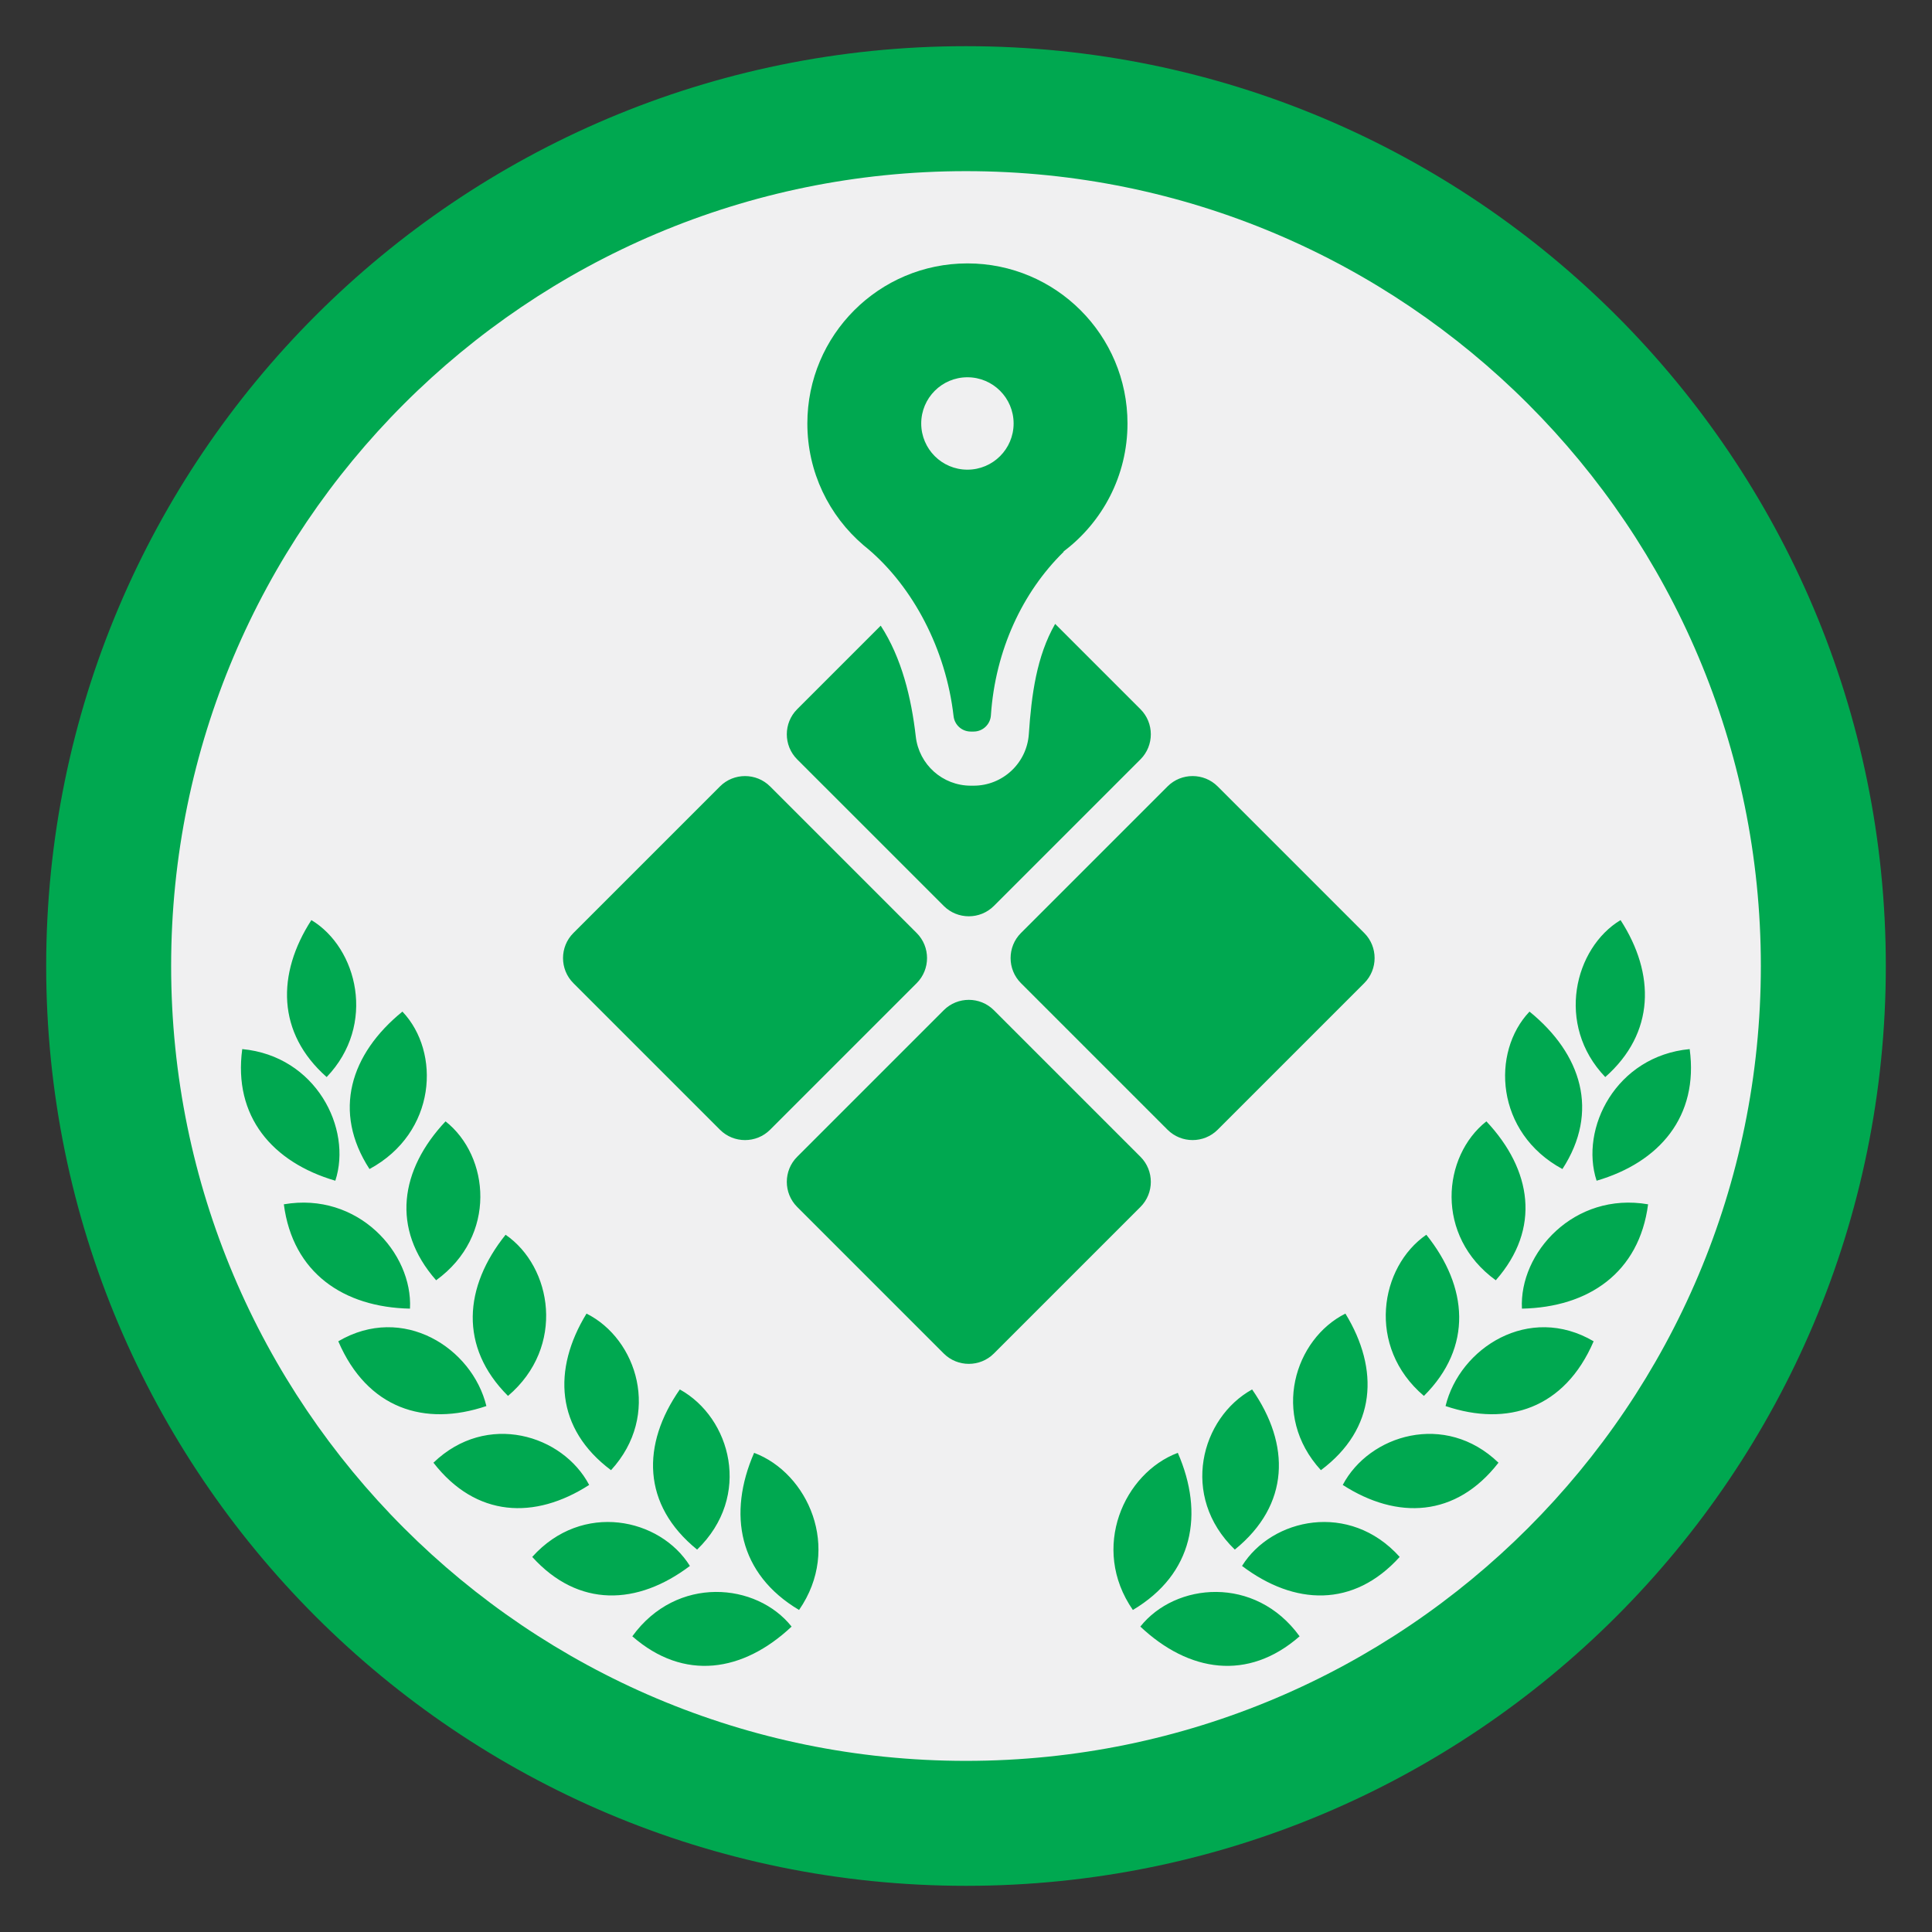
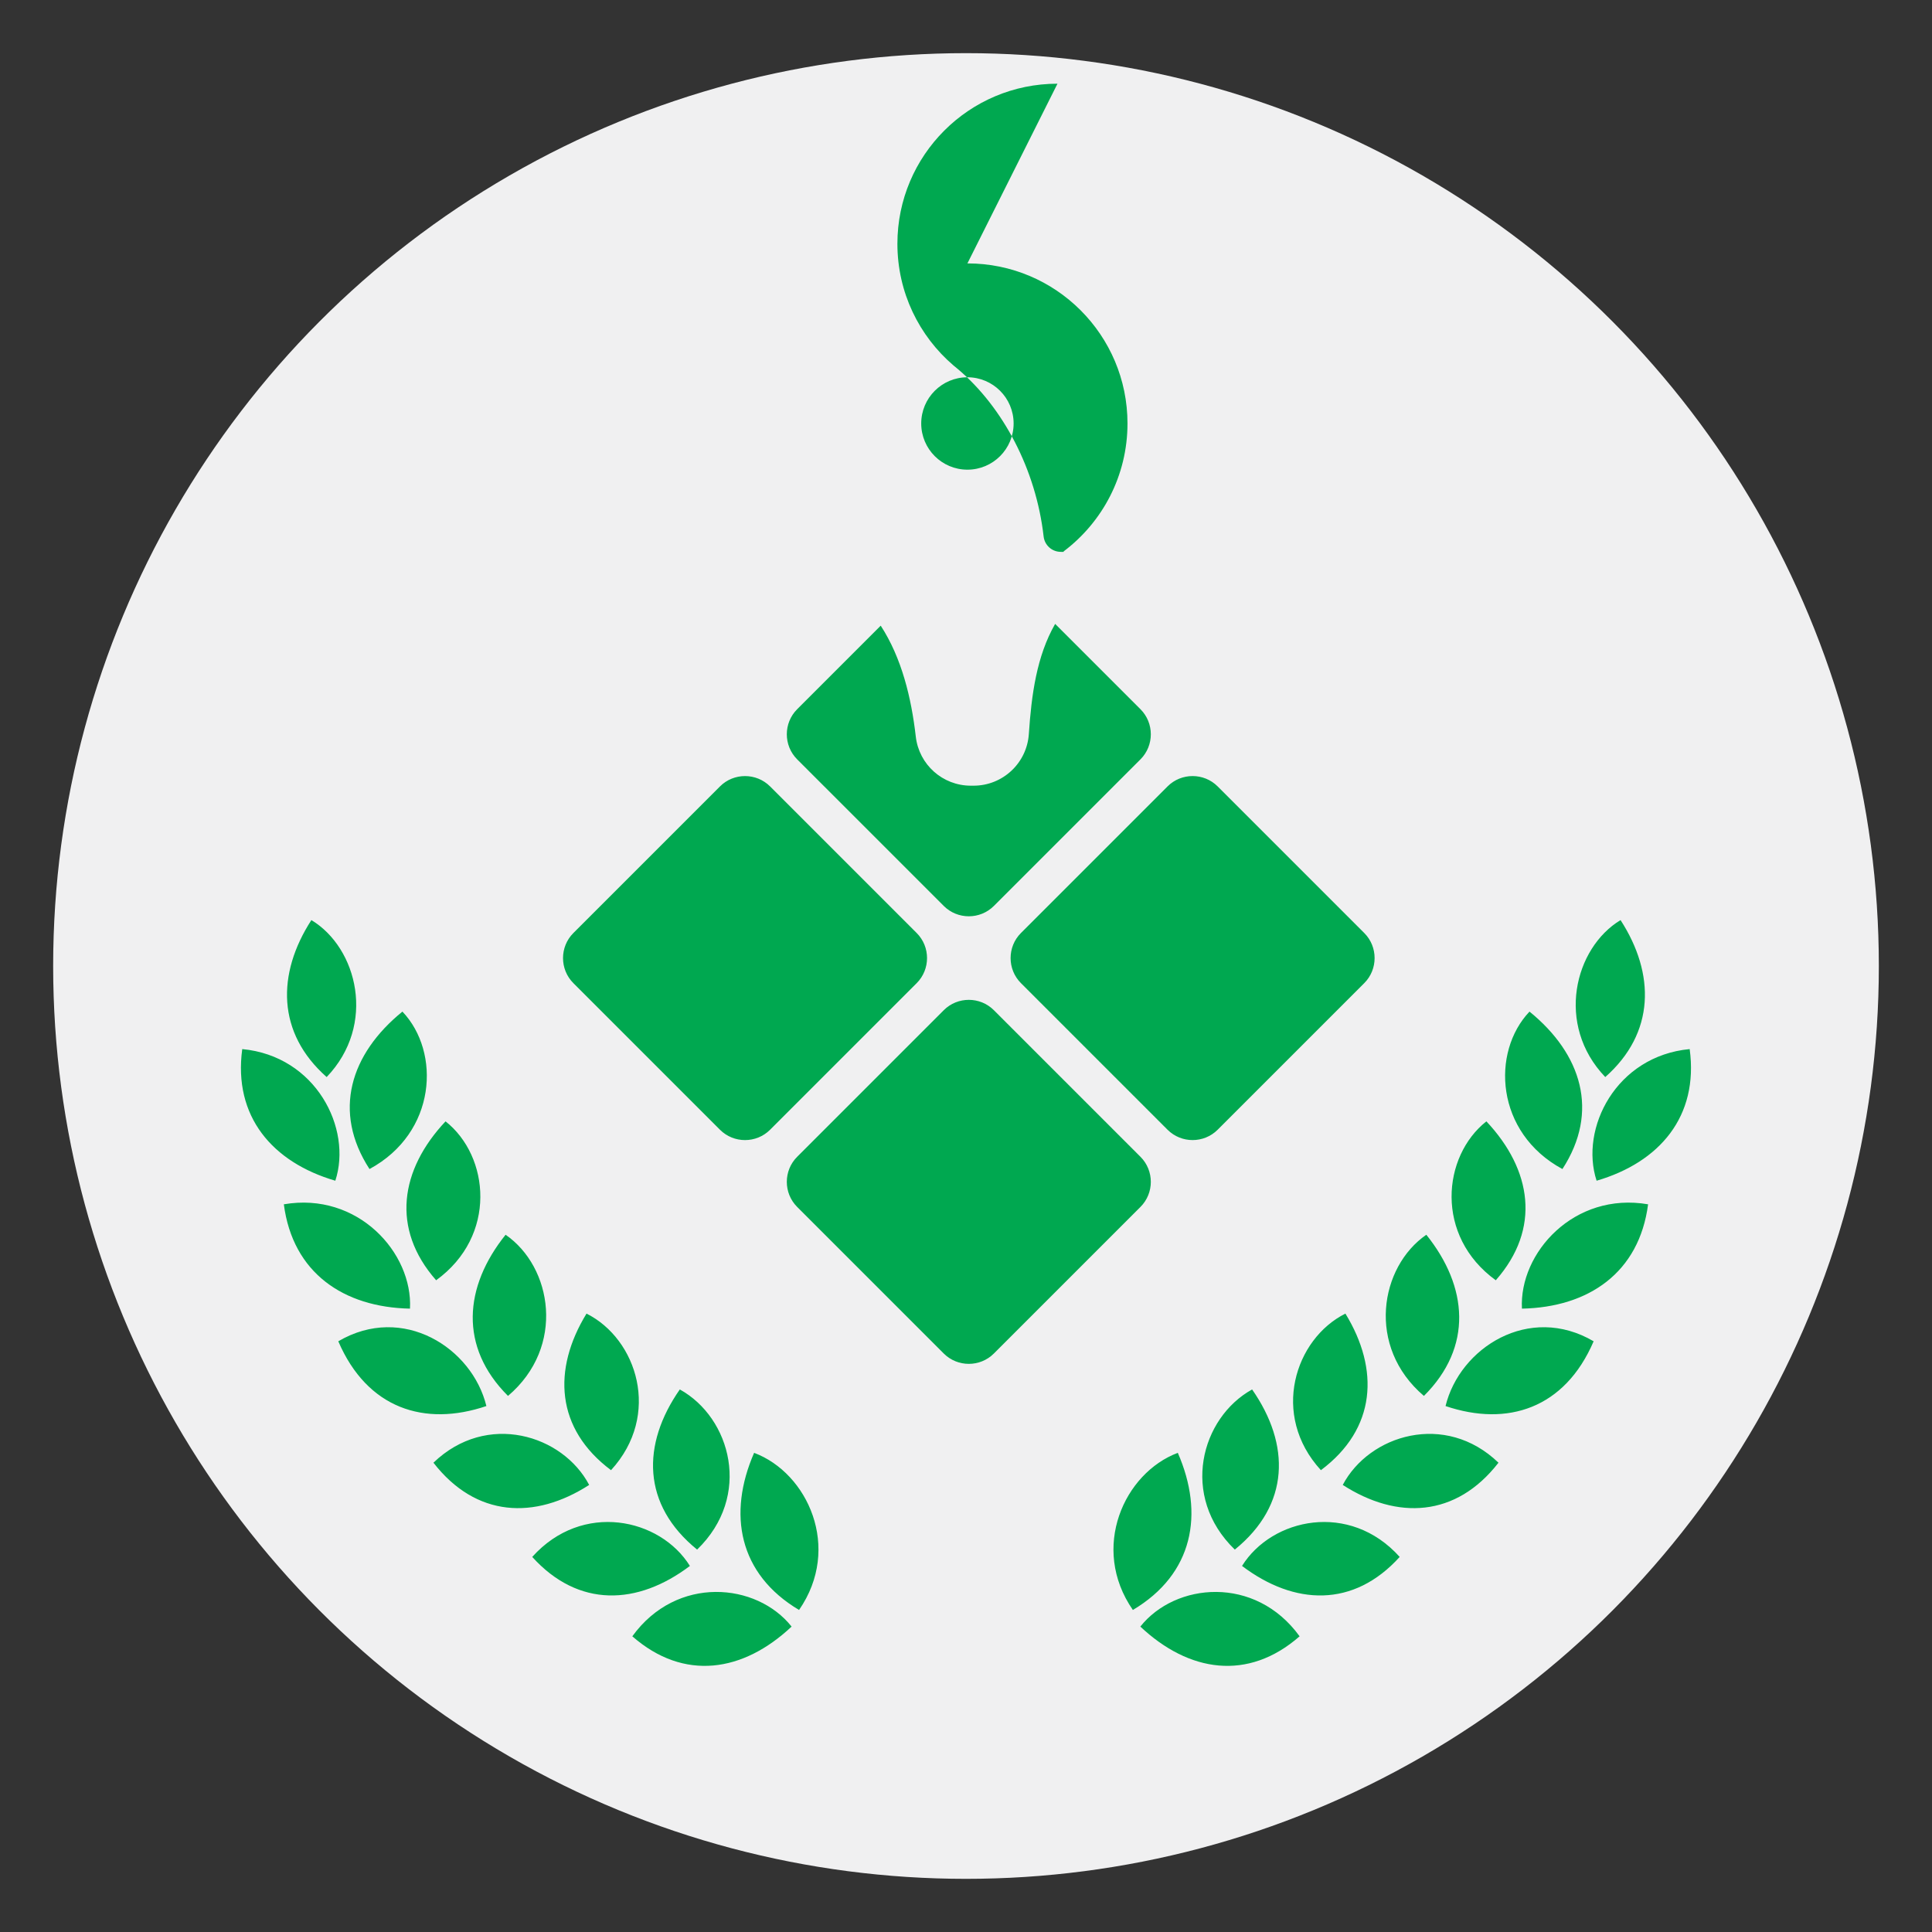
<svg xmlns="http://www.w3.org/2000/svg" xml:space="preserve" width="152.4mm" height="152.4mm" version="1.1" style="shape-rendering:geometricPrecision; text-rendering:geometricPrecision; image-rendering:optimizeQuality; fill-rule:evenodd; clip-rule:evenodd" viewBox="0 0 15240 15240">
  <rect x="0" y="0" width="15240" height="15240" fill="#333333" stroke="none" />
  <defs>
    <style type="text/css">
   
    .fil0 {fill:none}
    .fil2 {fill:#00A850}
    .fil1 {fill:#F0F0F1}
   
  </style>
  </defs>
  <g id="Capa_x0020_1">
    <g id="_2981851205792">
      <rect class="fil0" x="-0" y="-0" width="15240" height="15240" />
      <ellipse id="contour" class="fil1" cx="7620.01" cy="7620" rx="7200.69" ry="7200.73" />
      <path class="fil2" d="M4522.8 7359.99l1156.61 -1156.63c108.66,-108.66 286.45,-108.66 395.12,0l1156.61 1156.62c108.66,108.66 108.66,286.45 0.01,395.12l-1156.63 1156.62c-108.66,108.65 -286.45,108.65 -395.11,-0.01l-1156.62 -1156.61c-108.66,-108.67 -108.66,-286.45 0.01,-395.11zm8139.84 1136.05c393.48,-347.42 394.88,-813.9 120.58,-1238.17 -363.64,218.91 -515.51,826.16 -120.58,1238.17zm-337.94 725.62c294.2,-452.86 151.41,-907.99 -259.65,-1241.95 -303.46,318.95 -270.73,954.95 259.65,1241.95zm-525.61 877.37c358.27,-407.03 283.86,-872.51 -74.2,-1253.54 -347.7,274.31 -409.03,903.37 74.2,1253.54zm-566.94 912.28c387.58,-386.14 347.95,-861.52 19.07,-1271.38 -367.19,252.79 -475.09,883.89 -19.07,1271.38zm-812.62 585.71c437.28,-326.58 463.2,-794.34 193.34,-1235.08 -398.77,199.4 -592.35,799.99 -193.34,1235.08zm-679.04 626.48c436.27,-353.59 438.95,-829.61 136.48,-1263.24 -402.96,222.57 -572.5,841.89 -136.48,1263.24zm3588.05 -3948.03c72.19,531.68 -238.48,893.4 -734.21,1038.27 -134.93,-412.36 153.37,-983.56 734.21,-1038.27zm-328.06 1224.4c-70.24,540.32 -470.75,812.47 -995.11,822.97 -22.92,-439.99 411.25,-923.37 995.11,-822.97zm-429.5 1080.52c-228.16,531.01 -680.44,675.94 -1168.22,510.85 111.72,-459.29 658.99,-809.77 1168.22,-510.85zm-750.63 957.74c-335.23,432.4 -799.19,451.57 -1228.4,175.41 208.25,-395.75 808.27,-580.61 1228.4,-175.41zm-779.26 743.17c-364.6,403.15 -831.23,383.05 -1243.71,71.17 234.74,-377.3 848.75,-511.02 1243.71,-71.17zm-789.46 626.28c-408.6,357.41 -875.08,282.11 -1256.39,-76.71 275.52,-347.12 906.14,-407.26 1256.39,76.71zm-1315.34 -207.79c477.27,-283.59 564.59,-758.39 354.57,-1239.44 -422.28,158.05 -693.6,749.36 -354.57,1239.44zm-6359.49 -4203.75c-393.48,-347.42 -394.88,-813.9 -120.58,-1238.17 363.64,218.91 515.51,826.16 120.58,1238.17zm337.94 725.62c-294.2,-452.86 -151.41,-907.99 259.65,-1241.95 303.46,318.95 270.73,954.95 -259.65,1241.95zm525.61 877.37c-358.27,-407.03 -283.86,-872.51 74.2,-1253.54 347.7,274.31 409.03,903.37 -74.2,1253.54zm566.94 912.28c-387.58,-386.14 -347.95,-861.52 -19.07,-1271.38 367.19,252.79 475.09,883.89 19.07,1271.38zm812.62 585.71c-437.28,-326.58 -463.2,-794.34 -193.34,-1235.08 398.77,199.4 592.35,799.99 193.34,1235.08zm679.04 626.48c-436.27,-353.59 -438.95,-829.61 -136.48,-1263.24 402.96,222.57 572.5,841.89 136.48,1263.24zm-3588.05 -3948.03c-72.19,531.68 238.48,893.4 734.21,1038.27 134.93,-412.36 -153.37,-983.56 -734.21,-1038.27zm328.06 1224.4c70.24,540.32 470.75,812.47 995.11,822.97 22.92,-439.99 -411.25,-923.37 -995.11,-822.97zm429.5 1080.52c228.16,531.01 680.44,675.94 1168.22,510.85 -111.72,-459.29 -658.99,-809.77 -1168.22,-510.85zm750.63 957.74c335.23,432.4 799.19,451.57 1228.4,175.41 -208.25,-395.75 -808.27,-580.61 -1228.4,-175.41zm779.26 743.17c364.6,403.15 831.23,383.05 1243.71,71.17 -234.74,-377.3 -848.75,-511.02 -1243.71,-71.17zm789.46 626.28c408.6,357.41 875.08,282.11 1256.39,-76.71 -275.52,-347.12 -906.14,-407.26 -1256.39,76.71zm1315.34 -207.79c-477.27,-283.59 -564.59,-758.39 -354.57,-1239.44 422.28,158.05 693.6,749.36 354.57,1239.44zm-15.11 -3574.56l1156.62 -1156.62c108.66,-108.66 286.45,-108.66 395.12,0l1156.62 1156.63c108.65,108.65 108.65,286.44 -0.01,395.11l-1156.61 1156.61c-108.67,108.66 -286.45,108.67 -395.11,-0.01l-1156.63 -1156.6c-108.66,-108.67 -108.66,-286.46 0,-395.12zm1765.26 -1765.26l1156.62 -1156.62c108.66,-108.65 286.45,-108.65 395.11,0.01l1156.62 1156.61c108.67,108.67 108.66,286.46 0,395.12l-1156.62 1156.61c-108.66,108.66 -286.45,108.66 -395.11,0l-1156.62 -1156.61c-108.66,-108.66 -108.66,-286.46 0,-395.12zm-1765.26 -1765.26l659.23 -659.22c165.58,254.45 241.81,570.08 276.64,874.91 25.24,220.95 211.68,387.31 434.06,387.31l21.81 0c229.95,0 420.45,-178.11 435.9,-407.54 20.8,-308.74 61.19,-613.77 207.55,-868.61l673.17 673.16c108.66,108.66 108.66,286.46 0,395.12l-1156.62 1156.61c-108.66,108.66 -286.45,108.66 -395.12,0.01l-1156.61 -1156.62c-108.66,-108.66 -108.66,-286.46 -0.01,-395.13z" />
-       <path class="fil2" d="M7631.2 2077.74c697.36,0 1262.67,565.31 1262.67,1262.66 0,412.51 -197.83,778.77 -503.76,1009.19l0 3.58c-323.7,316.91 -539.03,774.41 -573.75,1289.84 -4.85,72.01 -64.41,127.7 -136.58,127.7l-21.81 0c-69.94,0 -128.06,-51.87 -136,-121.36 -60.44,-529.04 -319.98,-1018.53 -675.43,-1319.7 -11.39,-9.05 -22.61,-18.31 -33.68,-27.74l-2.38 -1.92 0 -0.08c-270.49,-231.57 -441.94,-575.51 -441.94,-959.51 0,-697.35 565.31,-1262.66 1262.66,-1262.66zm0 898.25c201.27,0 364.42,163.15 364.42,364.42 0,201.26 -163.15,364.42 -364.42,364.42 -201.26,0 -364.42,-163.16 -364.42,-364.42 0,-201.27 163.16,-364.42 364.42,-364.42z" />
-       <path id="contour_54" class="fil2" d="M7620.01 364.25c4007.22,0 7255.71,3248.52 7255.71,7255.75 0,4007.22 -3248.49,7255.74 -7255.71,7255.74 -4007.22,0 -7255.7,-3248.52 -7255.7,-7255.74 0,-4007.23 3248.48,-7255.75 7255.7,-7255.75zm-0.06 985.8c3462.82,0 6270.01,2807.18 6270.01,6270 0,3462.82 -2807.19,6270.01 -6270.01,6270.01 -3462.82,0 -6270,-2807.19 -6270,-6270.01 0,-3462.82 2807.18,-6270 6270,-6270z" />
+       <path class="fil2" d="M7631.2 2077.74c697.36,0 1262.67,565.31 1262.67,1262.66 0,412.51 -197.83,778.77 -503.76,1009.19l0 3.58l-21.81 0c-69.94,0 -128.06,-51.87 -136,-121.36 -60.44,-529.04 -319.98,-1018.53 -675.43,-1319.7 -11.39,-9.05 -22.61,-18.31 -33.68,-27.74l-2.38 -1.92 0 -0.08c-270.49,-231.57 -441.94,-575.51 -441.94,-959.51 0,-697.35 565.31,-1262.66 1262.66,-1262.66zm0 898.25c201.27,0 364.42,163.15 364.42,364.42 0,201.26 -163.15,364.42 -364.42,364.42 -201.26,0 -364.42,-163.16 -364.42,-364.42 0,-201.27 163.16,-364.42 364.42,-364.42z" />
    </g>
  </g>
</svg>